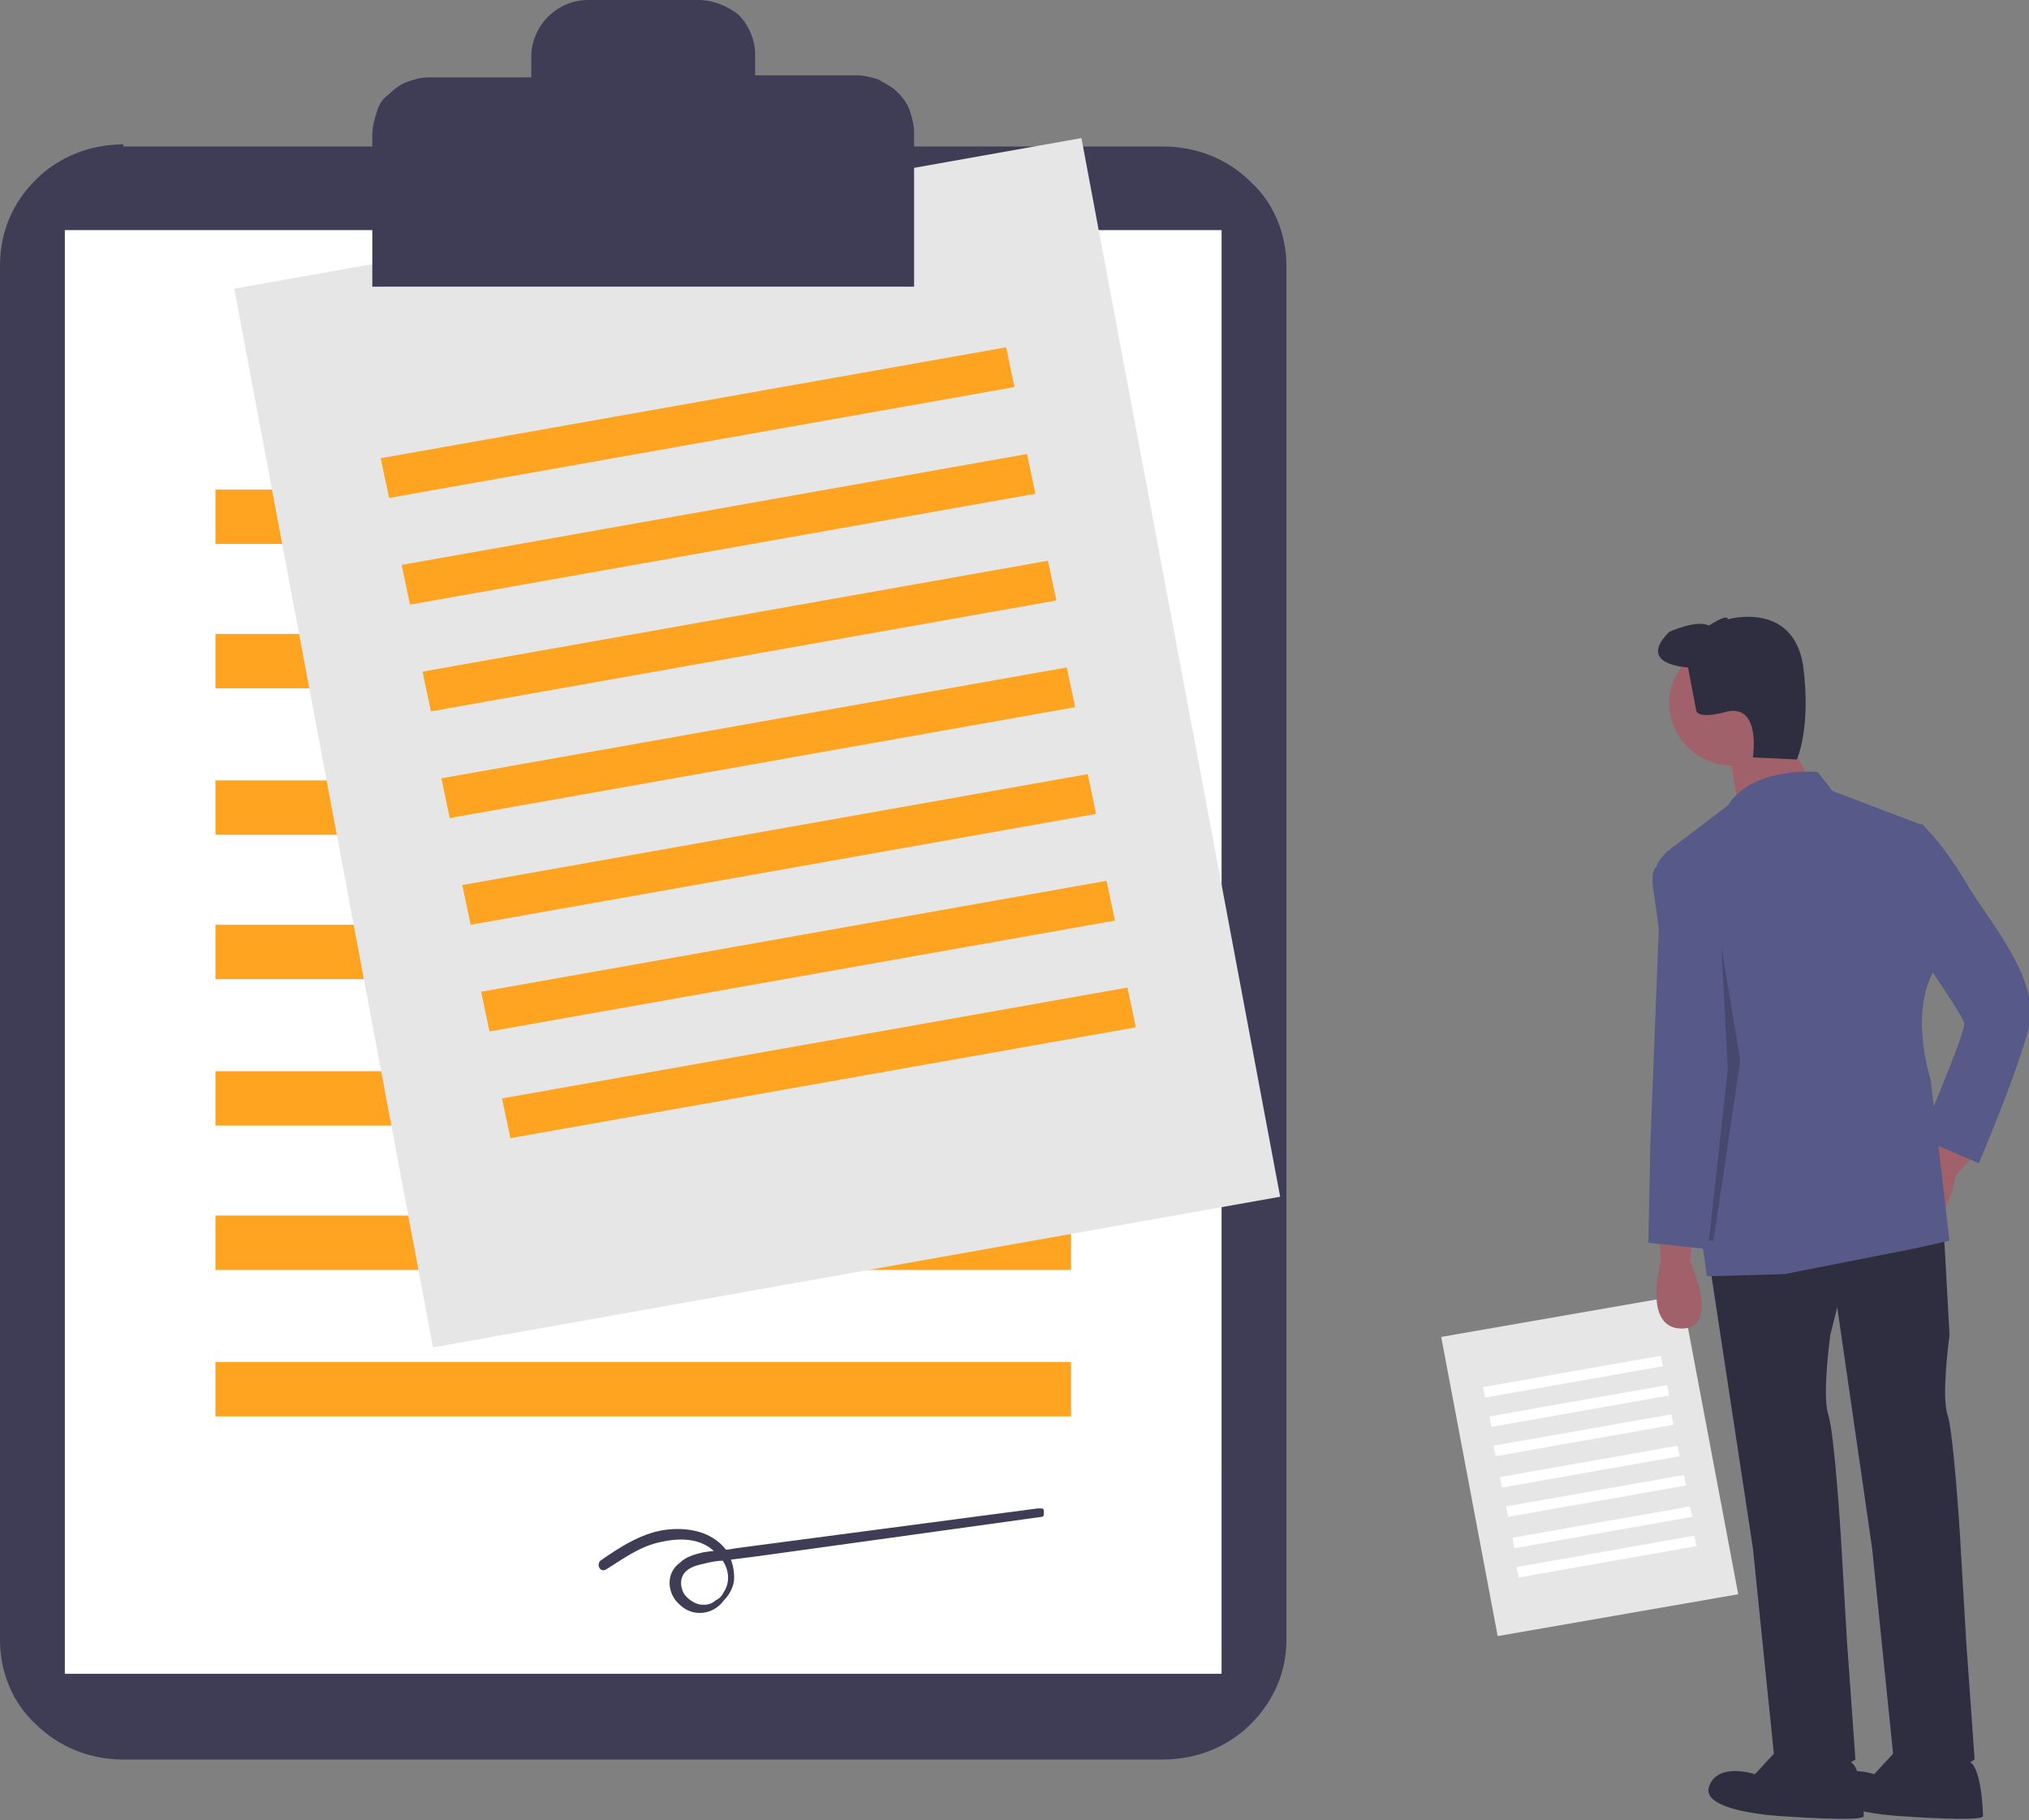
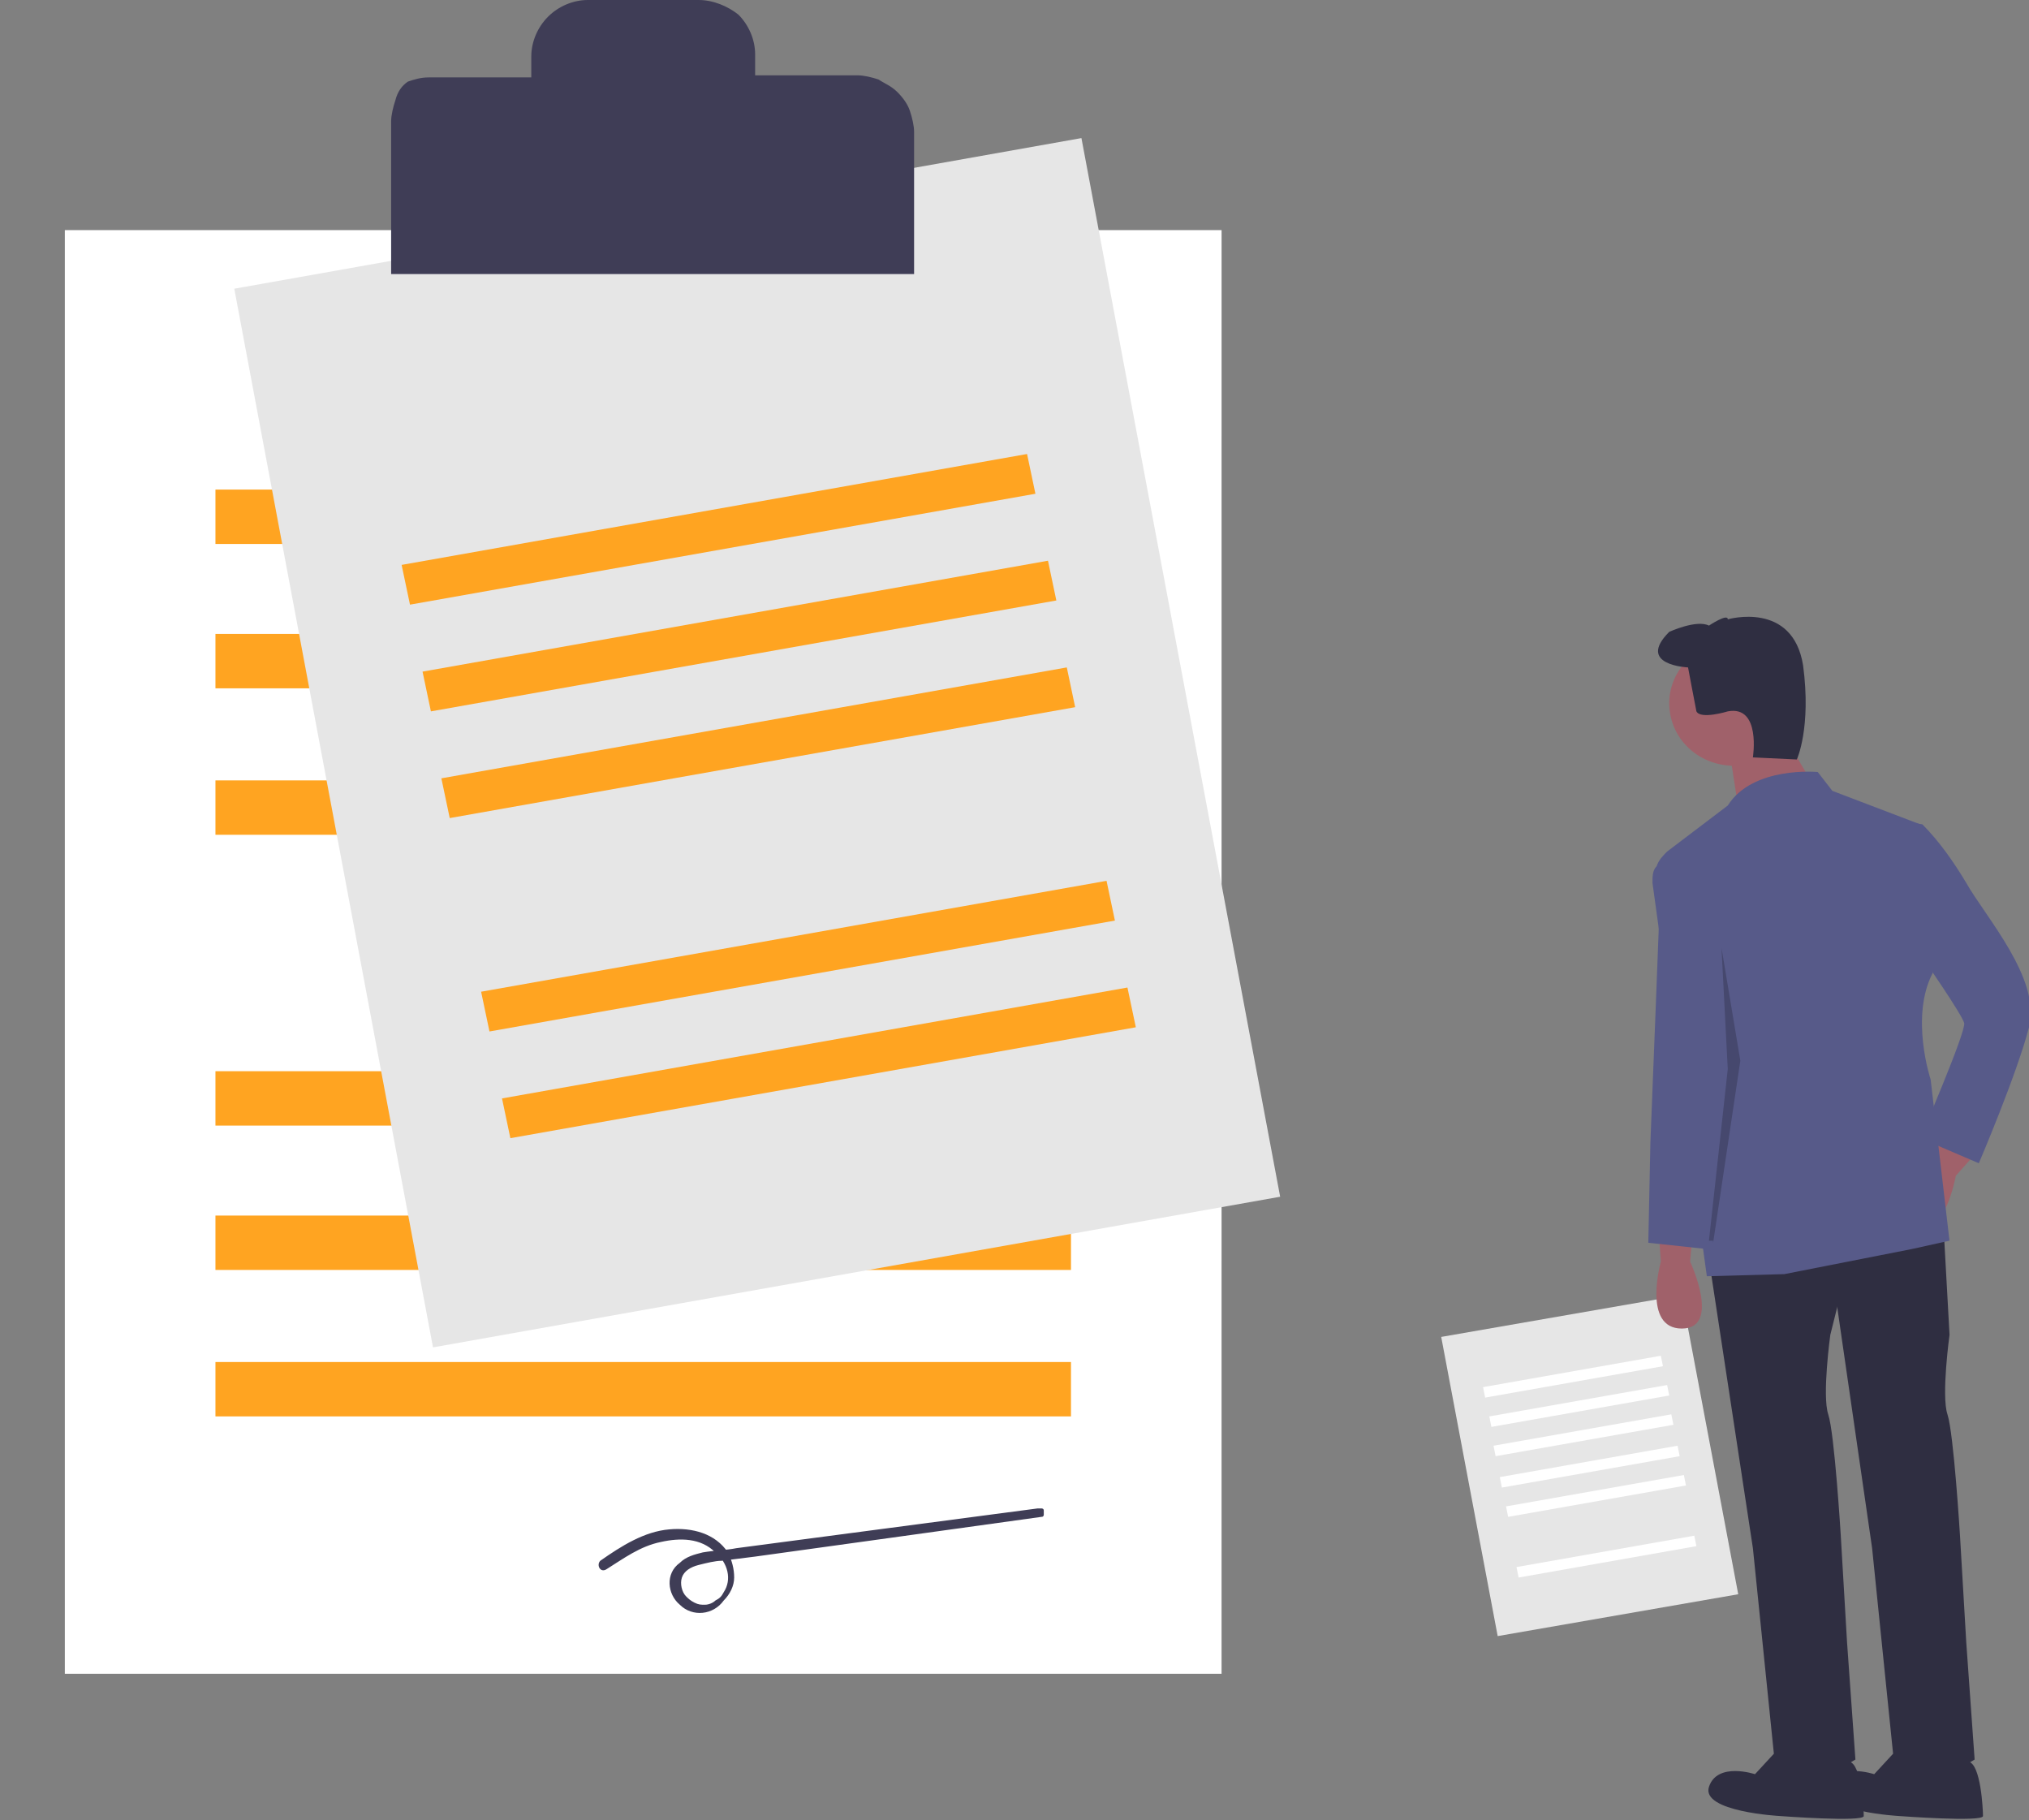
<svg xmlns="http://www.w3.org/2000/svg" xmlns:xlink="http://www.w3.org/1999/xlink" version="1.1" id="Calque_1" x="0px" y="0px" viewBox="0 0 8903.2 7985.4" style="enable-background:new 0 0 8903.2 7985.4;" xml:space="preserve">
  <rect x="0" y="0" width="8903.2" height="7985.4" fill="#808080" stroke="none" />
  <style type="text/css">
	.st0{clip-path:url(#SVGID_00000021108913998715321860000016369466384615138750_);}
	.st1{fill:#3F3D56;}
	.st2{fill:#FFFFFF;}
	.st3{fill:#FFA421;}
	.st4{fill:#E6E6E6;}
	.st5{fill:#A0616A;}
	.st6{fill:#2F2E41;}
	.st7{fill:#575A89;}
	.st8{opacity:0.2;enable-background:new    ;}
</style>
  <g>
    <g>
      <defs>
        <rect id="SVGID_1_" width="8903.2" height="7985.4" />
      </defs>
      <clipPath id="SVGID_00000010280050869351353650000013924739576670117271_">
        <use xlink:href="#SVGID_1_" style="overflow:visible;" />
      </clipPath>
      <g style="clip-path:url(#SVGID_00000010280050869351353650000013924739576670117271_);">
-         <path class="st1" d="M541.5,633.3c-146.9,0-284.5,55.1-385.5,156c-101,101-156,229.5-156,376.3V7196     c0,137.7,55.1,275.4,156,367.1c101,101,238.6,156,385.5,156h4561.7c146.9,0,284.5-55.1,385.5-156c101-101,156-229.5,156-367.1     V1165.7c0-137.7-55.1-275.4-156-367.1c-101-101-238.6-156-385.5-156H541.5V633.3z" />
        <path class="st2" d="M5360.3,1009.6H284.5v6333.2h5075.7C5360.3,7342.9,5360.3,1009.6,5360.3,1009.6z" />
        <path class="st3" d="M4699.4,2147.8h-3754v238.6h3754V2147.8z" />
        <path class="st3" d="M4699.4,2781.1h-3754v238.6h3754V2781.1z" />
        <path class="st3" d="M4699.4,3423.6h-3754v238.6h3754V3423.6z" />
-         <path class="st3" d="M4699.4,4056.9h-3754v238.6h3754V4056.9z" />
        <path class="st3" d="M4699.4,4699.4h-3754v238.6h3754V4699.4z" />
        <path class="st3" d="M4699.4,5332.7h-3754v238.6h3754V5332.7z" />
        <path class="st3" d="M4699.4,5975.2h-3754v238.6h3754V5975.2z" />
        <path class="st4" d="M4745.3,605.8L1028,1266.6L1900,5911l3717.3-660.9L4745.3,605.8z" />
-         <path class="st3" d="M4414.9,1523.6l-2744.4,486.5l36.7,174.4L4451.6,1698L4414.9,1523.6z" />
        <path class="st3" d="M4506.7,1991.7l-2744.4,486.5l36.7,174.4l2744.4-486.5L4506.7,1991.7z" />
        <path class="st3" d="M4598.5,2459.9l-2744.4,486.5l36.7,174.4l2744.4-486.5L4598.5,2459.9z" />
        <path class="st3" d="M4681.1,2928l-2744.4,486.5l36.7,174.4l2744.4-486.5L4681.1,2928z" />
-         <path class="st3" d="M4772.9,3396.1l-2744.4,486.5l36.7,174.4l2744.4-486.5L4772.9,3396.1z" />
        <path class="st3" d="M4855.5,3864.2l-2744.4,486.5l36.7,174.4l2744.4-486.5L4855.5,3864.2z" />
        <path class="st3" d="M4947.2,4332.3l-2744.4,486.5l36.7,174.4L4984,4506.7L4947.2,4332.3z" />
        <path class="st4" d="M7379.6,5681.5L6324,5865.1l247.8,1312.5l1055.5-183.6L7379.6,5681.5z" />
        <path class="st2" d="M7287.8,5947.7l-780.2,137.7l9.2,45.9l780.2-137.7L7287.8,5947.7z" />
        <path class="st2" d="M7315.3,6076.2l-780.2,137.7l9.2,45.9l780.2-137.7L7315.3,6076.2z" />
        <path class="st2" d="M7333.7,6204.7l-780.2,137.7l9.2,45.9l780.2-137.7L7333.7,6204.7z" />
        <path class="st2" d="M7361.2,6342.4L6581,6480.1l9.2,45.9l780.2-137.7L7361.2,6342.4z" />
        <path class="st2" d="M7388.7,6470.9l-780.2,137.7l9.2,45.9l780.2-137.7L7388.7,6470.9z" />
-         <path class="st2" d="M7416.3,6608.6l-780.2,137.7l9.2,45.9l780.2-137.7L7416.3,6608.6z" />
        <path class="st2" d="M7434.6,6737.1l-780.2,137.7l9.2,45.9l780.2-137.7L7434.6,6737.1z" />
-         <path class="st1" d="M3763.2,330.4h-449.7v-91.8c0-64.2-27.5-128.5-73.4-174.4C3194.1,27.5,3129.9,0,3065.6,0h-486.5     c-64.2,0-128.5,27.5-174.4,73.4c-45.9,45.9-73.4,110.1-73.4,174.4v91.8h-449.7c-36.7,0-64.2,9.2-91.8,18.4s-55.1,27.5-82.6,55.1     c-27.5,18.4-45.9,45.9-55.1,82.6c-9.2,27.5-18.4,64.2-18.4,91.8v670H4011V578.2c0-27.5-9.2-64.2-18.4-91.8     c-9.2-27.5-27.5-55.1-55.1-82.6c-27.5-27.5-55.1-36.7-82.6-55.1C3827.5,339.6,3790.7,330.4,3763.2,330.4z" />
+         <path class="st1" d="M3763.2,330.4h-449.7v-91.8c0-64.2-27.5-128.5-73.4-174.4C3194.1,27.5,3129.9,0,3065.6,0h-486.5     c-64.2,0-128.5,27.5-174.4,73.4c-45.9,45.9-73.4,110.1-73.4,174.4v91.8h-449.7c-36.7,0-64.2,9.2-91.8,18.4c-27.5,18.4-45.9,45.9-55.1,82.6c-9.2,27.5-18.4,64.2-18.4,91.8v670H4011V578.2c0-27.5-9.2-64.2-18.4-91.8     c-9.2-27.5-27.5-55.1-55.1-82.6c-27.5-27.5-55.1-36.7-82.6-55.1C3827.5,339.6,3790.7,330.4,3763.2,330.4z" />
        <path class="st1" d="M2661.8,6883.9c73.4-45.9,146.9-101,238.6-119.3c82.6-18.4,174.4-18.4,238.6,45.9     c55.1,45.9,73.4,119.3,36.7,174.4c-9.2,18.4-18.4,27.5-36.7,36.7c-9.2,9.2-27.5,18.4-45.9,18.4c-18.4,0-27.5,0-45.9-9.2     c-18.4-9.2-27.5-18.4-36.7-27.5c-18.4-18.4-27.5-55.1-18.4-82.6c9.2-27.5,36.7-45.9,73.4-55.1c36.7-9.2,73.4-18.4,101-18.4     l146.9-18.4l596.6-82.6l660.9-91.8c9.2,0,9.2-9.2,9.2-9.2c0-9.2,0-9.2,0-18.4s-9.2-9.2-9.2-9.2c-9.2,0-9.2,0-18.4,0     l-1321.7,174.4c-45.9,9.2-91.8,9.2-146.9,18.4c-36.7,9.2-73.4,18.4-101,45.9c-64.2,45.9-55.1,137.7,0,183.6     c55.1,55.1,146.9,45.9,192.7-18.4c27.5-27.5,45.9-64.2,45.9-101s-9.2-73.4-27.5-110.1c-55.1-82.6-156-110.1-257-101     c-110.1,9.2-211.1,73.4-302.9,137.7C2615.9,6865.6,2634.2,6902.3,2661.8,6883.9z" />
        <path class="st5" d="M7278.6,5406.2l9.2,128.5c0,0-82.6,293.7,91.8,293.7c174.4,0,36.7-293.7,36.7-293.7l9.2-110.1L7278.6,5406.2     z" />
        <path class="st5" d="M8526.9,4965.6l-64.2,119.3c0,0-229.5,201.9-82.6,293.7c146.9,91.8,201.9-220.3,201.9-220.3l73.4-82.6     L8526.9,4965.6z" />
        <path class="st6" d="M7498.9,5525.5l192.8,1266.6l91.8,899.5c0,0,82.6,201.9,358,27.5l-36.7-514l-27.5-468.1     c0,0-27.5-449.8-55.1-532.4c-27.5-82.6,9.2-348.8,9.2-348.8l110.1-440.6L7498.9,5525.5z" />
        <path class="st6" d="M7811,7664.1l-110.1,119.3c0,0-165.2-55.1-201.9,55.1C7462.2,7948.6,7811,7967,7811,7967s367.1,27.5,367.1,0     c0-27.5-9.2-229.5-64.2-238.6C8077.1,7719.2,7811,7664.1,7811,7664.1z" />
        <path class="st6" d="M8022.1,5461.2l192.7,1330.9l91.8,899.5c0,0,82.6,201.9,358,27.5l-36.7-514l-27.5-468.1     c0,0-27.5-449.8-55.1-532.4c-27.5-82.6,9.2-348.8,9.2-348.8l-27.5-495.6L8022.1,5461.2z" />
        <path class="st6" d="M8334.1,7664.1L8224,7783.4c0,0-165.2-55.1-201.9,55.1c-36.7,110.1,312.1,128.5,312.1,128.5     s367.1,27.5,367.1,0c0-27.5-9.2-229.5-64.2-238.6C8591.1,7719.2,8334.1,7664.1,8334.1,7664.1z" />
        <path class="st5" d="M7609,3359.4c156,0,284.5-128.5,284.5-275.4c0-156-128.5-275.4-284.5-275.4c-156,0-284.5,128.5-284.5,275.4     C7324.5,3240,7453,3359.4,7609,3359.4z" />
        <path class="st5" d="M7820.1,3212.5l119.3,201.9l-312.1,128.5l-36.7-238.6L7820.1,3212.5z" />
        <path class="st7" d="M7976.2,3386.9c0,0-284.5-27.5-394.7,146.9l-266.2,201.9c-18.4,18.4-36.7,36.7-45.9,64.2     c-18.4,18.4-18.4,45.9-18.4,73.4l238.6,1725.6l339.6-9.2l559.9-110.1l165.2-36.7l-82.6-706.7c0,0-91.8-275.4,9.2-468.1     l-55.1-651.7l-385.5-146.9L7976.2,3386.9z" />
        <path class="st7" d="M7333.7,3790.7l-18.4-36.7c0,0-27.5,0-27.5,55.1s-45.9,1202.4-45.9,1202.4l-9.2,440.6l257,27.5l91.8-826.1     l-36.7-541.5L7333.7,3790.7z" />
        <path class="st7" d="M8242.4,3588.8l192.8,27.5c73.4,73.4,137.7,165.2,192.7,257c82.6,146.9,330.4,422.2,275.4,633.3     c-55.1,211.1-220.3,596.6-220.3,596.6l-257-110.1c0,0,201.9-468.1,192.8-504.8S8444.3,4213,8444.3,4213L8242.4,3588.8z" />
        <path class="st6" d="M7407.1,2928c0,0-229.5-9.2-82.6-156c0,0,119.3-55.1,174.4-27.5c0,0,82.6-55.1,82.6-27.5     c0,0,284.5-82.6,330.4,201.9c36.7,275.4-27.5,413-27.5,413l-192.8-9.2c0,0,36.7-229.5-110.1-201.9c0,0-119.3,36.7-137.7,0     C7434.6,3074.8,7407.1,2928,7407.1,2928z" />
        <path class="st8" d="M7517.2,5452.1l119.3-798.5l-82.6-495.6l27.5,532.4l-82.6,752.6h18.4V5452.1z" />
      </g>
    </g>
  </g>
</svg>